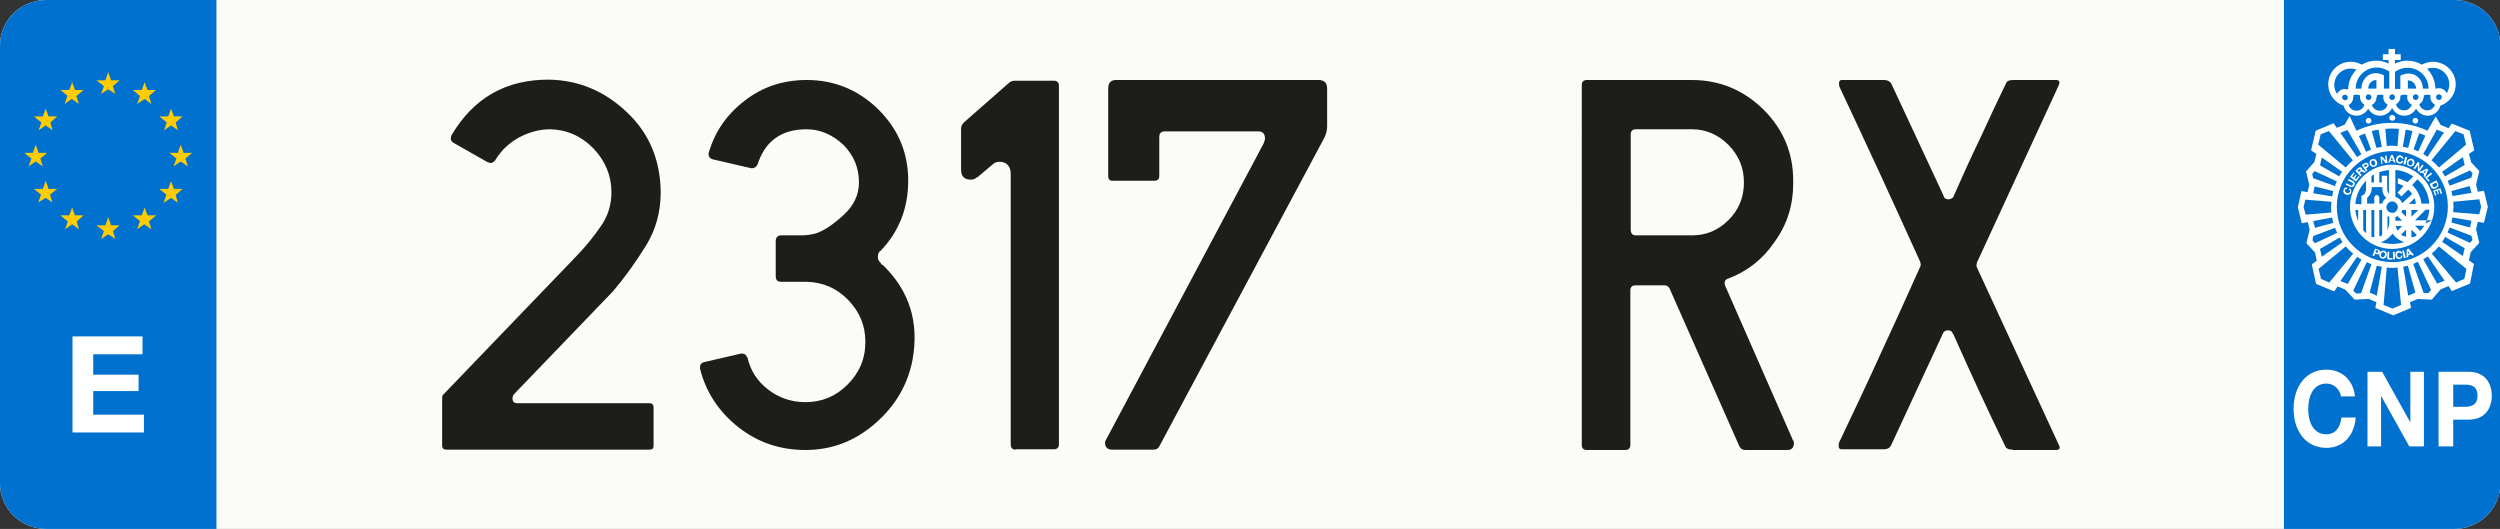
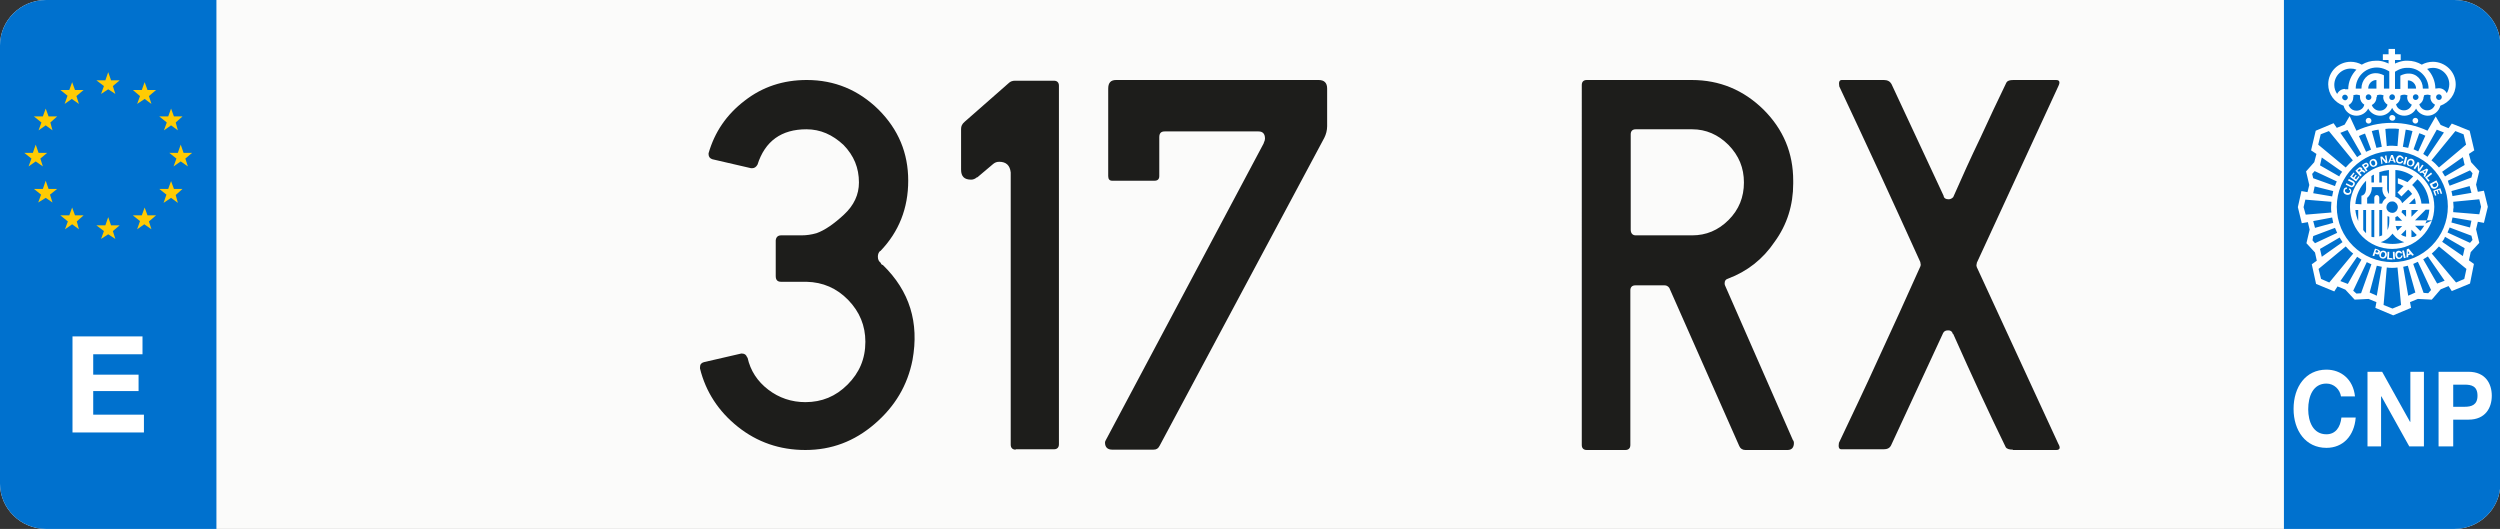
<svg xmlns="http://www.w3.org/2000/svg" version="1.2" baseProfile="tiny" id="Capa_1" x="0px" y="0px" viewBox="0 0 700 148.1" xml:space="preserve">
  <rect x="0" y="0" width="700" height="148.1" fill="#333333" stroke="none" />
  <path id="Recorte" fill="#FBFBFA" d="M700.1,135.4c0,7-5.8,12.7-12.9,12.7H12.9c-7.1,0-12.9-5.7-12.9-12.7V12.7C0,5.7,5.8,0,12.9,0  h674.3c7.1,0,12.9,5.7,12.9,12.7V135.4z" />
  <path id="Recorte_1_" fill="#0071CE" d="M60.6,148.1H12.9c-7.1,0-12.9-5.7-12.9-12.7V12.7C0,5.7,5.8,0,12.9,0h47.7V148.1z" />
  <path id="Recorte_2_" fill="#0071CE" d="M639.5,148.1h47.7c7.1,0,12.9-5.7,12.9-12.7V12.7c0-7-5.8-12.7-12.9-12.7h-47.7V148.1z" />
  <g>
    <g>
      <rect x="17.8" y="94.2" fill="none" width="47" height="29.9" />
      <path fill="#FFFFFF" d="M20.3,94.2h19.6v5H26.1v5.7h12.7v4.6H26.1v6.6h14.2v5H20.3V94.2z" />
    </g>
    <polygon fill="#FFCB03" points="37.2,25.2 39.7,25.2 40.5,23 41.3,25.2 43.7,25.2 41.7,26.9 42.4,29.1 40.5,27.7 38.4,29.1    39.2,26.9  " />
    <polygon fill="#FFCB03" points="44.6,32.6 47.1,32.6 47.9,30.4 48.7,32.6 51.1,32.6 49.2,34.3 49.8,36.5 47.9,35.1 45.9,36.5    46.7,34.3  " />
    <polygon fill="#FFCB03" points="47.4,42.8 49.8,42.8 50.6,40.5 51.4,42.8 53.8,42.8 51.9,44.4 52.6,46.6 50.6,45.2 48.6,46.6    49.4,44.4  " />
    <polygon fill="#FFCB03" points="44.6,52.9 47.1,52.9 47.9,50.7 48.7,52.9 51.1,52.9 49.2,54.6 49.8,56.8 47.9,55.4 45.8,56.8    46.6,54.5  " />
    <polygon fill="#FFCB03" points="37.2,60.3 39.7,60.3 40.5,58.1 41.3,60.3 43.7,60.3 41.7,62 42.4,64.2 40.4,62.8 38.4,64.2    39.2,61.9  " />
    <polygon fill="#FFCB03" points="27,63.1 29.5,63.1 30.3,60.8 31.1,63.1 33.5,63.1 31.6,64.7 32.3,66.9 30.3,65.6 28.3,66.9    29.1,64.7  " />
    <polygon fill="#FFCB03" points="16.9,60.3 19.4,60.3 20.2,58.1 21,60.3 23.4,60.3 21.5,62 22.1,64.2 20.2,62.8 18.2,64.2 19,62     " />
    <polygon fill="#FFCB03" points="9.5,52.9 12,52.9 12.8,50.6 13.6,52.9 16,52.9 14,54.5 14.7,56.7 12.8,55.4 10.7,56.7 11.5,54.5     " />
    <polygon fill="#FFCB03" points="6.8,42.8 9.2,42.8 10,40.5 10.8,42.8 13.2,42.8 11.3,44.4 12,46.6 10,45.2 8,46.6 8.8,44.4  " />
    <polygon fill="#FFCB03" points="9.5,32.6 12,32.6 12.8,30.4 13.6,32.6 16,32.6 14.1,34.3 14.7,36.5 12.8,35.1 10.8,36.5 11.6,34.3     " />
    <polygon fill="#FFCB03" points="16.9,25.2 19.4,25.2 20.2,23 21,25.2 23.4,25.2 21.4,26.9 22.1,29.1 20.1,27.7 18.1,29.1    18.9,26.8  " />
    <polygon fill="#FFCB03" points="27,22.5 29.5,22.5 30.3,20.2 31.1,22.5 33.5,22.5 31.6,24.1 32.3,26.3 30.3,25 28.3,26.3    29.1,24.1  " />
  </g>
  <g>
    <rect x="639.5" y="106.3" fill="none" width="60.6" height="33.1" />
    <path fill="#FFFFFF" d="M655.5,111.1c-0.3-2.1-2-3.7-4.1-3.7c-3.7,0-5.1,3.5-5.1,7.2c0,3.5,1.4,7,5.1,7c2.5,0,3.9-1.9,4.2-4.7h4   c-0.4,5.2-3.6,8.5-8.2,8.5c-5.8,0-9.2-4.8-9.2-10.9c0-6.2,3.4-11,9.2-11c4.1,0,7.5,2.7,8,7.5H655.5z" />
    <path fill="#FFFFFF" d="M662.9,104.1h4.1l7.8,14h0.1v-14h3.8V125h-4.1l-7.8-14h-0.1v14h-3.8V104.1z" />
    <path fill="#FFFFFF" d="M682.8,104.1h8.4c4.7,0,6.5,3.3,6.5,6.7c0,3.4-1.8,6.7-6.5,6.7h-4.3v7.5h-4.1V104.1z M686.9,113.9h3.2   c1.9,0,3.6-0.5,3.6-3.1c0-2.7-1.7-3.1-3.6-3.1h-3.2V113.9z" />
  </g>
  <g>
    <rect x="67.5" y="22.3" fill="none" width="578.9" height="106.9" />
-     <path fill="#1D1D1B" d="M154,36.2c-2.8,0-5.6,0.7-8.5,2.2c-2.8,1.5-5.1,3.6-6.8,6.4c-0.6,0.8-1.2,1-1.8,0.7c-0.2,0-0.3,0-0.4-0.1   l-9.5-5.4c-0.7-0.4-0.9-1-0.7-1.8c0.1-0.1,0.1-0.2,0.1-0.3c6.2-10.5,15.3-15.7,27.5-15.6c8.2,0.2,15.4,3.2,21.6,9.1   c6.2,5.8,9.4,13.3,9.5,22.4c0,5.6-1.4,10.6-4.2,15.1c-2.8,4.5-5.8,8.7-9.1,12.6l-27.9,29c-0.2,0.4-0.3,0.7-0.3,1   c0,0.9,0.4,1.4,1.3,1.4h37.1c0.7,0,1.1,0.4,1.1,1.3v10.6c0,0.8-0.4,1.1-1.1,1.1h-46.5h-10.2h-0.3c-0.7,0-1.1-0.4-1.1-1.1v-0.6   v-12.7v-0.1c0-0.4,0.1-0.7,0.4-1l37.3-38.8c2.7-2.8,5-5.7,6.9-8.5c1.9-2.8,2.8-5.9,2.8-9.3c0-4.6-1.7-8.7-5-12.2   C162.8,38.1,158.7,36.3,154,36.2z" />
    <path fill="#1D1D1B" d="M225.8,36.2c-7,0-11.6,3.3-13.7,9.9c-0.4,0.7-0.9,1-1.5,1h-0.3l-10.8-2.5c-0.7-0.2-1.1-0.7-1.1-1.4v-0.3   c1.7-5.9,5-10.8,10.1-14.7c5-3.9,10.8-5.8,17.4-5.8c7.8,0,14.5,2.8,20.1,8.3c5.6,5.6,8.3,12.2,8.3,19.9c0,7.7-2.6,14.3-7.8,19.7   h-0.1c-0.4,0.4-0.6,0.9-0.6,1.6c0,0.8,0.3,1.3,0.8,1.7c0,0.1,0.1,0.2,0.2,0.4c0.1,0.1,0.3,0.2,0.4,0.2c7.5,7.3,10.2,16.1,8.3,26.6   c-1.4,7.1-4.9,13-10.6,17.9c-5.7,4.9-12.1,7.3-19.4,7.3c-7.2,0-13.5-2.2-18.9-6.5c-5.4-4.3-9-9.8-10.6-16.3c0-0.2,0-0.3,0-0.4   c0-0.8,0.4-1.2,1.1-1.4l10.4-2.4c0.1,0,0.2,0,0.3,0c0.7,0,1.2,0.4,1.4,1.1h0.1c0.8,3.7,2.8,6.7,5.8,9c3,2.3,6.5,3.5,10.4,3.5   c4.6,0,8.5-1.6,11.8-4.9c3.3-3.3,5-7.2,5-12c0-4.5-1.6-8.4-4.8-11.7c-3.2-3.3-7.1-5-11.7-5.1h-7.1c-1,0-1.5-0.5-1.5-1.6v-10   c0.1-0.9,0.6-1.4,1.5-1.4h5.7c1.4,0,2.8-0.2,4.2-0.6c2.3-0.8,4.9-2.6,7.7-5.2c2.8-2.6,4.2-5.6,4.2-9c0-4.1-1.4-7.5-4.3-10.5   C233.1,37.7,229.7,36.2,225.8,36.2z" />
    <path fill="#1D1D1B" d="M284.4,125.9c-0.9,0-1.4-0.5-1.4-1.4V48.3c-0.2-2-1.3-3-3.2-3c-0.7,0-1.2,0.2-1.7,0.6l-4.5,3.8v-0.1   c-0.6,0.5-1.1,0.7-1.7,0.7c-1.9,0-2.8-0.9-2.8-2.8v-0.1V36.1c0-0.8,0.3-1.4,1-2l12.3-10.8c0.5-0.5,1.1-0.7,1.8-0.7h10.9   c0.9,0,1.4,0.5,1.4,1.4v100.4c0,0.9-0.5,1.4-1.4,1.4H284.4z" />
    <path fill="#1D1D1B" d="M324.7,124.8c-0.4,0.8-0.9,1.1-1.7,1.1h-11.6c-1.3,0-2-0.7-2-2c0-0.2,0.1-0.5,0.3-0.8l44.1-82.9l0.1-0.3   c0.2-0.4,0.3-0.8,0.3-1.1c0-1.3-0.6-2-1.8-2h-26.3c-1,0-1.5,0.5-1.5,1.6v10.9c0,0.8-0.4,1.3-1.3,1.3h-11.9c-0.7,0-1.1-0.4-1.1-1.3   V24.8c0-1.6,0.7-2.4,2.2-2.4h56.7c1.6,0,2.4,0.8,2.4,2.4v10.5c0,1.2-0.3,2.3-0.8,3.3L324.7,124.8z" />
    <path fill="#1D1D1B" d="M483.9,78c-0.7,0.2-1,0.6-1,1.3c0,0.2,0,0.4,0.1,0.6l19,43.3H502c0.2,0.2,0.3,0.5,0.3,0.8   c0,1.3-0.6,2-1.8,2h-11.8c-0.8,0-1.4-0.4-1.7-1.1l-19.6-44.3c-0.4-0.5-0.8-0.7-1.3-0.7c-1.4,0-2.8,0-4.1,0c-1.3,0-2.7,0-4.1,0   c-0.9,0-1.4,0.5-1.4,1.4v43.3c0,0.9-0.5,1.4-1.4,1.4h-5.3h-5.5c-0.9,0-1.4-0.5-1.4-1.4V23.8c0-0.9,0.5-1.4,1.4-1.4h10.8   c3.1,0,6.2,0,9.2,0s6.2,0,9.4,0c7.8,0,14.5,2.8,20.1,8.3c5.6,5.6,8.3,12.2,8.3,19.9c0,0.1,0,0.2,0,0.4c0,0.1,0,0.2,0,0.4   c0,6-1.7,11.5-5.2,16.3C493.6,72.6,489.2,76,483.9,78z M473.8,36.2c-2.7,0-5.4,0-8,0c-2.6,0-5.2,0-7.8,0c-0.9,0-1.4,0.5-1.4,1.4   v26.7c0,1,0.5,1.6,1.4,1.6h3.1c2.1,0,4.2,0,6.3,0c2.1,0,4.3,0,6.4,0c3.9,0,7.3-1.4,10.2-4.3c2.9-2.9,4.3-6.4,4.3-10.5   c0-4.1-1.4-7.5-4.3-10.5C481.1,37.7,477.7,36.2,473.8,36.2z" />
    <path fill="#1D1D1B" d="M563.6,125.9c-1,0-1.7-0.2-2-0.7c-4.5-9.2-9.4-19.8-14.7-31.7h-0.1c-0.2-0.7-0.6-1-1.3-1   c-0.7,0-1.1,0.2-1.4,0.7l-14.6,31.5c-0.4,0.8-1.1,1.1-2.1,1.1h-11.8c-0.7,0-0.9-0.6-0.7-1.8c3.5-7.4,7.3-15.3,11.1-23.7   c3.9-8.4,7.8-17,11.7-25.7c0.1-0.2,0.1-0.4,0.1-0.6c-0.1-0.3-0.1-0.5-0.1-0.6C533.9,65,530,56.5,526.1,48   c-3.9-8.4-7.6-16.4-11.1-23.8c-0.2-1.2,0-1.8,0.7-1.8h11.8c1,0,1.7,0.4,2.1,1.1l14.6,31.3c0.1,0.7,0.6,1,1.4,1   c0.5,0,0.9-0.2,1.3-0.6c2.5-5.7,5-11.2,7.6-16.6c2.5-5.4,4.9-10.6,7.3-15.5c0.3-0.5,0.9-0.7,2-0.7h11.9c1,0,1.2,0.6,0.6,1.8   l-22.8,49.4c0,0.1,0,0.3-0.1,0.6c0,0.1,0,0.3,0.1,0.6l22.8,49.4c0.7,1.2,0.5,1.8-0.6,1.8H563.6z" />
  </g>
  <path fill-rule="evenodd" fill="#FFFFFF" d="M675.6,27.2c0-0.4,0.3-0.8,0.8-0.8c0.4,0,0.8,0.3,0.8,0.8c0,0.4-0.4,0.8-0.8,0.8  S675.6,27.7,675.6,27.2 M669,27.2c0-0.4,0.4-0.8,0.8-0.8c0.4,0,0.8,0.3,0.8,0.8c0,0.4-0.3,0.8-0.8,0.8C669.3,28,669,27.7,669,27.2   M662.4,27.2c0-0.4,0.3-0.8,0.8-0.8c0.4,0,0.8,0.4,0.8,0.8c0,0.4-0.3,0.8-0.8,0.8C662.8,28,662.4,27.7,662.4,27.2 M655.8,27.3  c0-0.4,0.3-0.8,0.8-0.8c0.4,0,0.8,0.4,0.8,0.8c0,0.4-0.4,0.8-0.8,0.8C656.2,28,655.8,27.7,655.8,27.3 M669,33c0-0.5,0.4-0.8,0.8-0.8  c0.5,0,0.9,0.4,0.9,0.8c0,0.5-0.4,0.8-0.8,0.8C669.3,33.8,669,33.4,669,33 M675.5,33.8c0-0.5,0.4-0.8,0.8-0.8c0.5,0,0.8,0.4,0.8,0.8  c0,0.5-0.4,0.8-0.8,0.8C675.9,34.6,675.5,34.2,675.5,33.8 M662.4,33.8c0-0.5,0.4-0.8,0.8-0.8c0.5,0,0.8,0.4,0.8,0.8  c0,0.5-0.4,0.8-0.8,0.8C662.8,34.6,662.4,34.3,662.4,33.8 M669.9,86.4l2.4-1l-1-10.5c-0.5,0.1-1,0.1-1.5,0.1c-0.5,0-1,0-1.5-0.1  l-0.9,10.5L669.9,86.4z M672.9,74.7l1.4,8.1l2-0.9l-2.1-7.5C673.8,74.5,673.3,74.6,672.9,74.7 M675.7,73.9c0.5-0.2,0.9-0.4,1.3-0.6  l3.7,7.9l-0.8,0.9l-1.3-0.1L675.7,73.9z M678.5,72.6l3.9,6.8l2.1-0.8l-4.7-6.8C679.3,72.1,678.9,72.4,678.5,72.6 M680.9,71  c0.7-0.6,1.4-1.3,2-2l7.7,6.3l-0.6,2.8l-2.3,1L680.9,71z M683.8,67.7l5.8,4l0.5-2.2l-5.5-3.2C684.4,66.9,684.1,67.3,683.8,67.7   M685.3,65.1c0.2-0.4,0.4-0.9,0.6-1.4L692,66l0.3,1.2l-0.7,0.8L685.3,65.1z M686.4,62.3l5.2,1.4l0.4-1.9l-5.3-0.9  C686.6,61.3,686.5,61.8,686.4,62.3 M686.9,59.4l7.3,0.6l0.5-2.1l-0.5-2.1l-7.3,0.7c0,0.5,0.1,1,0.1,1.5  C686.9,58.4,686.9,58.9,686.9,59.4 M686.7,54.9l5.3-0.9l-0.5-1.9l-5.1,1.4C686.5,53.9,686.6,54.4,686.7,54.9 M685.9,52l6.1-2.3  l0.3-1.2l-0.7-0.8l-6.2,2.9C685.5,51.1,685.7,51.6,685.9,52 M684.6,49.4c-0.3-0.4-0.5-0.9-0.8-1.3l5.8-4.1l0.5,2.2L684.6,49.4z   M682.9,46.9l7.6-6.4l-0.7-2.9l-2.3-0.9l-6.7,8.2C681.6,45.5,682.3,46.2,682.9,46.9 M679.7,43.9c-0.4-0.3-0.8-0.5-1.2-0.8l3.8-6.8  l2,0.8L679.7,43.9z M677.1,42.4l2-4.4c-0.6-0.3-1.1-0.5-1.7-0.7l-1.6,4.5C676.2,42,676.6,42.2,677.1,42.4 M679.7,36.6  c-3-1.4-6.4-2.2-10-2.2c-3.6,0-6.9,0.8-9.9,2.2l-1.9-4.1l-1.4,2.4l-2.2,0.9l-0.9-1.3l-5,2.1l-1.3,5.5l1.5,1l-0.6,2.3l-2.3,2.6  l0.9,3.8l-0.5,2l-1.7-0.3l-1,4.5l1.1,4.5l1.7-0.3l0.5,2.1l-0.9,3.8l2.4,2.6l0.5,2.3l-1.4,1l1.2,5.5l5.1,2.1l0.9-1.4l2.2,0.9l2.6,2.8  l3.9-0.2l2.2,0.9l-0.3,1.6l5,2.1l5-2.1l-0.3-1.6l2.2-0.9l3.9,0.2l2.5-2.9l2.2-0.9l0.9,1.4l5.1-2.1l1.1-5.5l-1.4-1l0.5-2.3l2.4-2.6  l-0.9-3.8l0.5-2.1l1.7,0.3l1.1-4.5l-1.1-4.5l-1.7,0.3l-0.5-2l0.9-3.8l-2.3-2.5l-0.6-2.3l1.5-1l-1.3-5.5l-5-2l-0.9,1.3l-2.2-0.9  l-1.4-2.4L679.7,36.6z M660.5,38.1c0.6-0.3,1.1-0.5,1.7-0.7l1.7,4.5c-0.5,0.2-0.9,0.4-1.4,0.6L660.5,38.1z M665.4,41.4l-1.3-4.7  c0.6-0.2,1.2-0.3,1.9-0.4l0.9,4.8C666.3,41.2,665.8,41.3,665.4,41.4 M668.3,40.9l-0.4-4.8c0.6-0.1,1.3-0.1,1.9-0.1  c0.7,0,1.3,0,1.9,0.1l-0.4,4.8c-0.5,0-1-0.1-1.5-0.1C669.3,40.8,668.8,40.8,668.3,40.9 M672.8,41.1l0.8-4.8c0.6,0.1,1.3,0.2,1.9,0.4  l-1.2,4.7C673.8,41.3,673.3,41.2,672.8,41.1 M661.2,43.2c-0.4,0.2-0.8,0.5-1.2,0.8l-4.7-6.8l2-0.8L661.2,43.2z M658.8,44.9  c-0.7,0.6-1.4,1.3-2,2l-7.7-6.4l0.7-2.9l2.3-0.9L658.8,44.9z M655.8,48.1c-0.3,0.4-0.6,0.8-0.8,1.3l-5.4-3.1l0.5-2.2L655.8,48.1z   M654.3,50.8c-0.2,0.4-0.4,0.9-0.5,1.3l-6.1-2.2l-0.3-1.2l0.7-0.8L654.3,50.8z M653.3,53.5c-0.1,0.5-0.2,1-0.3,1.5l-5.3-0.9l0.4-1.9  L653.3,53.5z M652.8,56.5c0,0.5-0.1,1-0.1,1.5c0,0.5,0,1,0.1,1.5l-7.2,0.6L645,58l0.5-2.1L652.8,56.5z M653,60.9  c0.1,0.5,0.2,1,0.3,1.5l-5.1,1.4l-0.5-1.9L653,60.9z M653.8,63.8c0.2,0.5,0.4,0.9,0.6,1.4l-6.2,2.9l-0.7-0.8l0.2-1.2L653.8,63.8z   M655.1,66.5c0.3,0.4,0.5,0.9,0.8,1.3l-5.8,4.1l-0.5-2.2L655.1,66.5z M656.8,69c0.6,0.7,1.3,1.4,2.1,2l-6.7,8.1l-2.3-1l-0.7-2.8  L656.8,69z M660,71.9c0.4,0.3,0.8,0.5,1.2,0.8l-3.8,6.8l-2.1-0.8L660,71.9z M662.7,73.4c0.4,0.2,0.9,0.4,1.3,0.6l-2.9,8.1l-1.3,0.1  l-0.9-0.8L662.7,73.4z M665.5,74.4c0.5,0.1,0.9,0.2,1.4,0.3l-1.4,8.1l-2-0.9L665.5,74.4z M654.3,57.9c0,8.6,7,15.5,15.6,15.5  c8.6,0,15.5-7,15.5-15.6c0-8.6-7-15.5-15.6-15.5C661.2,42.4,654.3,49.4,654.3,57.9 M676.1,55.5c0.3,0.8,0.3,1.4,0.3,1.6l-1.9,0  L676.1,55.5z M672.6,56.9c-0.3-0.9-1-1.5-1.9-1.8l0-7.5c1.8,0.1,3.6,0.8,5,1.8l-1.6,1.6c-0.8-0.4-1.7-0.8-2.7-1.1l0,1.5  c0.6,0.2,1.1,0.4,1.6,0.7l-1.7,1.8l1.1,1.1l1.9-1.9c0.5,0.4,0.8,0.8,1.1,1.2L672.6,56.9z M658,57.9c0,6.5,5.3,11.8,11.8,11.8  c6.5,0,11.8-5.3,11.8-11.8c0-6.5-5.3-11.8-11.8-11.8C663.3,46.1,658,51.4,658,57.9 M671.3,64.6c-0.2-0.4-0.4-0.8-0.5-1.3l1.8,0  L671.3,64.6z M672.6,61.8l-1.9,0l0-1c0.2-0.1,0.4-0.2,0.6-0.3L672.6,61.8z M673.7,66.3c-0.5-0.1-1-0.3-1.4-0.6l1.4-1.4L673.7,66.3z   M664.8,58.8l0,7.6c-0.3,0-0.6,0-0.8-0.1l0-7.5H664.8z M667,58.8l0,7.1c-0.3,0.1-0.5,0.2-0.8,0.3l0-7.4L667,58.8z M673.7,58.8l0,1.9  l-1.3-1.3c0.1-0.2,0.2-0.4,0.3-0.6L673.7,58.8z M677.1,58.8l-1.9,1.9l0-1.9L677.1,58.8z M666.2,48.2c0.9-0.3,1.8-0.5,2.7-0.6l0,6.7  c-0.5-0.6-0.5-1.4-0.5-1.4l0-3.7l-1.5,0l0,1.9h-0.7L666.2,48.2z M664,49.3c0.2-0.2,0.5-0.3,0.7-0.4l0,2.2l-0.7,0L664,49.3z   M659.5,57.1c0.2-2.5,1.3-4.8,3-6.5l0,2.3c0,0,0,1.7-1.3,1.9l0,2.4L659.5,57.1z M660.3,61.9c-0.4-1-0.7-2-0.8-3.1l0.8,0L660.3,61.9z   M662.5,65.3c-0.3-0.3-0.6-0.6-0.8-0.9l0-5.6h0.8L662.5,65.3z M673.2,67.8c-1,0.3-2.1,0.5-3.3,0.5c-1.2,0-2.3-0.2-3.3-0.5  c2.1-0.6,3.3-2.4,3.3-2.4S671.1,67.2,673.2,67.8 M676.7,65.8c-0.2,0.2-0.4,0.4-0.7,0.5c-0.2,0-0.5,0.1-0.8,0.1l0-2.1L676.7,65.8z   M678.8,63.2c-0.3,0.5-0.7,1-1.1,1.5l-1.5-1.5L678.8,63.2z M680.2,58.8c-0.1,1.3-0.5,2.6-1.1,3.8l1.9-0.9l-4.8,0l3-3H680.2z   M676.9,50.2c1.9,1.7,3.1,4.1,3.3,6.8l-2.2,0c0-0.2-0.3-3.1-2.6-5.2L676.9,50.2z M668.5,60.5c0.2,0.1,0.3,0.1,0.5,0.2l0,1.3  c0,1-0.2,1.8-0.5,2.4L668.5,60.5z M668.2,55.4c-0.6,0.4-1,0.9-1.2,1.6h-0.8l0-1.6c0-0.4-0.3-0.8-0.7-0.8c-0.4,0-0.7,0.4-0.7,0.8  l0,1.6l-2,0l0-1.6c0,0,1.4-1.1,1.3-3h1.5h1.5C666.8,54.2,668,55.3,668.2,55.4 M670.7,56.7c0.1,0.1,0.3,0.2,0.4,0.4  c0.2,0.3,0.3,0.6,0.3,0.9c0,0.3-0.1,0.6-0.3,0.9c-0.1,0.2-0.2,0.3-0.4,0.4c-0.2,0.2-0.5,0.3-0.9,0.3c-0.3,0-0.6-0.1-0.9-0.3  c-0.2-0.1-0.3-0.2-0.4-0.4c-0.2-0.2-0.3-0.5-0.3-0.9c0-0.3,0.1-0.6,0.3-0.9c0.1-0.1,0.2-0.3,0.4-0.4c0.2-0.2,0.5-0.3,0.9-0.3  C670.2,56.4,670.5,56.5,670.7,56.7 M683.3,29.6c2.5-0.9,4.3-3.2,4.3-6c0-3.5-2.9-6.3-6.4-6.3c-1.1,0-2.2,0.3-3.1,0.8  c-1.2-0.7-2.5-1.1-4-1.1c-1.7-0.1-3.5,0.8-3.5,0.8l0-1l1.6,0l0-1.6l-1.6,0l0-1.5l-0.9,0h-0.9l0,1.5l-1.6,0l0,1.6l1.6,0l0,1  c0,0-1.7-0.9-3.5-0.8c-1.5,0-2.8,0.4-4,1.1c-0.9-0.5-2-0.8-3.1-0.8c-3.5,0-6.3,2.8-6.3,6.3c0,2.8,1.8,5.1,4.3,6  c0.4,1.6,1.9,2.8,3.6,2.8c1.4,0,2.7-0.8,3.3-2c0.6,1.2,1.9,2,3.3,2c1.5,0,2.8-0.9,3.4-2.2c0.6,1.3,1.9,2.2,3.4,2.2  c1.4,0,2.7-0.8,3.3-2c0.6,1.2,1.9,2,3.3,2C681.4,32.4,682.9,31.2,683.3,29.6 M659.6,24.8c0-3.2,2.6-5.9,5.9-5.9  c1.9,0,3.5,1.1,3.5,1.1l0,4.8l-1.5,0l0-3.7c0,0-1-0.6-2.2-0.6c-2.4-0.1-4.1,2-4.1,4.3L659.6,24.8z M663.1,24.8c0-1.3,1-2.4,2.3-2.4  l0,2.4L663.1,24.8z M680,24.8l-1.6,0c0-2.3-1.7-4.3-4.1-4.2c-1.2,0-2.2,0.6-2.2,0.6l0,3.7l-1.5,0l0-4.8c0,0,1.6-1.2,3.5-1.1  C677.3,18.9,680,21.6,680,24.8 M674.2,24.8l0-2.3c1.3,0,2.3,1.1,2.3,2.3L674.2,24.8z M681.9,24.8c0-2.1-0.9-4.1-2.3-5.5  c0.5-0.2,1-0.3,1.6-0.3c2.6,0,4.6,2.1,4.6,4.6c0,0.9-0.3,1.8-0.7,2.5c-0.4-0.8-1.2-1.4-2.2-1.4h0L681.9,24.8z M656.6,24.9  L656.6,24.9c-1,0-1.8,0.6-2.2,1.4c-0.5-0.7-0.8-1.6-0.8-2.5c0-2.6,2.1-4.6,4.6-4.6c0.6,0,1.1,0.1,1.6,0.3c-1.4,1.4-2.3,3.4-2.3,5.5  H656.6z M682.1,27.2c0-0.4,0.3-0.8,0.8-0.8c0.4,0,0.8,0.3,0.8,0.8c0,0.4-0.3,0.8-0.8,0.8C682.5,28,682.1,27.6,682.1,27.2   M665.5,26.7c0.3-0.1,0.6-0.2,0.9-0.2c0.4,0,0.7,0.1,1,0.2c0,0.2-0.1,0.3-0.1,0.5c0,0.9,0.5,1.7,1.2,2.1c-0.2,1-1.1,1.7-2.2,1.7  c-1,0-1.9-0.7-2.2-1.6c0.8-0.4,1.3-1.2,1.3-2.1C665.6,27,665.6,26.9,665.5,26.7 M672.1,26.8c0.3-0.2,0.7-0.3,1.1-0.3  c0.3,0,0.6,0.1,0.9,0.2c0,0.2-0.1,0.4-0.1,0.5c0,0.9,0.5,1.7,1.3,2.1c-0.3,0.9-1.1,1.6-2.2,1.6c-1.1,0-2-0.7-2.2-1.7  c0.7-0.4,1.2-1.2,1.2-2C672.1,27.1,672.1,26.9,672.1,26.8 M678.7,26.7c0.3-0.1,0.6-0.2,1-0.2c0.3,0,0.6,0.1,0.9,0.2  c0,0.2-0.1,0.3-0.1,0.5c0,0.9,0.5,1.7,1.3,2.1c-0.3,0.9-1.1,1.6-2.2,1.6c-1,0-1.9-0.7-2.2-1.7c0.7-0.4,1.2-1.2,1.2-2.1  C678.8,27,678.7,26.9,678.7,26.7 M658.9,26.7c0.3-0.1,0.6-0.2,0.9-0.2c0.3,0,0.7,0.1,1,0.2c0,0.2,0,0.3,0,0.5c0,0.9,0.5,1.7,1.2,2.1  c-0.2,1-1.1,1.7-2.2,1.7c-0.8,0-1.5-0.4-1.9-1c-0.1-0.2-0.2-0.4-0.3-0.6c0.8-0.4,1.3-1.2,1.3-2.1C659,27.1,659,26.9,658.9,26.7   M681.3,53.4l2-0.7l0.5,1.5l-0.4,0.1l-0.4-1.1l-0.4,0.1l0.3,1l-0.3,0.1l-0.3-1l-0.5,0.2l0.4,1.1l-0.4,0.1L681.3,53.4z M679,49.7  l1.7-1.4l0.3,0.4l-1.4,1.1l0.7,0.8l-0.3,0.3L679,49.7z M675.8,47.1l1.2-1.8l0.4,0.3l0,1.7l0,0l0.8-1.2l0.4,0.2l-1.2,1.8l-0.4-0.2  l0-1.7l0,0l-0.8,1.2L675.8,47.1z M672.9,46l0.6-2.1l0.5,0.1l-0.5,2.1L672.9,46z M673,44.5l-0.5-0.1c0-0.2-0.2-0.4-0.4-0.4  c-0.4-0.1-0.6,0.3-0.7,0.6c-0.1,0.4,0,0.7,0.5,0.8c0.3,0,0.5-0.1,0.6-0.4l0.4,0.1c-0.1,0.5-0.5,0.8-1.1,0.7c-0.7-0.1-1-0.7-0.9-1.3  c0.1-0.6,0.6-1.1,1.2-1C672.6,43.7,673,44,673,44.5 M666.8,46l-0.3-2.1l0.5-0.1L668,45h0l-0.2-1.4l0.4-0.1l0.3,2.1l-0.5,0.1  l-1.1-1.3h0l0.2,1.4L666.8,46z M659.7,50.8l-1.7-1.3l1-1.2l0.3,0.2l-0.7,0.9l0.4,0.3l0.6-0.8l0.3,0.2l-0.6,0.8l0.4,0.3l0.7-0.9  l0.3,0.2L659.7,50.8z M657.7,50.1l1.2,0.6c0.5,0.3,0.6,0.7,0.3,1.2c-0.3,0.5-0.7,0.7-1.2,0.4l-1.2-0.6l0.2-0.4l1.2,0.6  c0.2,0.1,0.4,0.2,0.6-0.2c0.2-0.3,0.1-0.5-0.2-0.6l-1.2-0.6L657.7,50.1z M657.2,52.5l-0.1,0.4c-0.2,0-0.4,0.1-0.5,0.3  c-0.1,0.4,0.2,0.7,0.5,0.8c0.3,0.1,0.7,0.1,0.9-0.3c0.1-0.3,0-0.5-0.3-0.6l0.1-0.4c0.5,0.2,0.7,0.7,0.5,1.2  c-0.2,0.6-0.8,0.8-1.4,0.6c-0.6-0.2-0.9-0.7-0.7-1.4C656.3,52.7,656.7,52.4,657.2,52.5 M673.1,72.3l-0.5-2.1l0.5-0.1l0.5,2.1  L673.1,72.3z M672.6,70.9l-0.4,0.1c-0.1-0.2-0.3-0.3-0.5-0.3c-0.4,0.1-0.5,0.4-0.5,0.8c0.1,0.4,0.3,0.7,0.7,0.6  c0.3,0,0.4-0.3,0.4-0.5l0.4-0.1c0,0.5-0.3,0.9-0.8,1c-0.7,0.1-1.1-0.3-1.2-1c-0.1-0.6,0.2-1.2,0.9-1.3  C672.1,70.2,672.5,70.5,672.6,70.9 M670.1,72.6l-0.1-2.1l0.5,0l0.1,2.1L670.1,72.6z M668.4,72.6l0.1-2.1l0.5,0l-0.1,1.7l1,0.1l0,0.4  L668.4,72.6z M665.3,70l0.3,0.1c0.2,0.1,0.4,0.2,0.3,0.4c-0.1,0.3-0.3,0.2-0.5,0.2l-0.3-0.1L665.3,70z M664.3,71.6l0.7-2l0.9,0.3  c0.5,0.2,0.6,0.6,0.5,0.9c-0.1,0.3-0.4,0.6-0.9,0.4l-0.5-0.2l-0.2,0.7L664.3,71.6z M666.7,71.2c0.1-0.4,0.3-0.7,0.7-0.6  c0.4,0.1,0.5,0.5,0.4,0.8c-0.1,0.4-0.3,0.7-0.7,0.6C666.7,72,666.6,71.6,666.7,71.2 M666.2,71.1c0.1-0.6,0.6-1,1.3-0.9  c0.6,0.1,0.9,0.7,0.8,1.3c-0.1,0.6-0.6,1-1.2,0.9C666.4,72.3,666.1,71.7,666.2,71.1 M674.2,70.3L674.2,70.3l0.5,0.6l-0.5,0.2  L674.2,70.3z M673.8,72.1l0.1-2.3l0.5-0.2l1.5,1.8l-0.5,0.2l-0.3-0.4l-0.8,0.3l0,0.5L673.8,72.1z M660.1,47.8l0.4-0.4  c0.2-0.1,0.3-0.1,0.4,0c0.1,0.2,0.1,0.3,0,0.4l-0.4,0.3L660.1,47.8z M660.9,49.4l-1.4-1.6l0.9-0.8c0.3-0.3,0.6-0.2,0.9,0  c0.2,0.2,0.2,0.4,0.1,0.6l0,0c0.2-0.1,0.4,0,0.6,0.2c0.1,0.1,0.3,0.3,0.4,0.3l-0.4,0.3c-0.1-0.1-0.3-0.2-0.4-0.3  c-0.2-0.1-0.3-0.2-0.5,0l-0.4,0.3l0.6,0.6L660.9,49.4z M661.9,46.3l0.3-0.2c0.2-0.1,0.4-0.2,0.5,0c0.2,0.2,0,0.4-0.2,0.5l-0.3,0.2  L661.9,46.3z M662.5,48l-1.2-1.8l0.8-0.5c0.5-0.3,0.8-0.1,1,0.2c0.2,0.3,0.2,0.7-0.2,1l-0.4,0.3l0.4,0.6L662.5,48z M664,45.9  c-0.1-0.3-0.2-0.7,0.2-0.9c0.4-0.2,0.7,0.1,0.8,0.4c0.1,0.3,0.1,0.7-0.2,0.9C664.4,46.5,664.2,46.2,664,45.9 M663.6,46.1  c-0.3-0.6-0.1-1.2,0.5-1.5c0.6-0.3,1.2,0,1.4,0.6c0.3,0.6,0.1,1.2-0.5,1.4C664.4,46.9,663.8,46.6,663.6,46.1 M669.7,44L669.7,44  l0.3,0.8l-0.6,0L669.7,44z M668.7,45.6l0.8-2.2l0.5,0l0.8,2.1l-0.5,0l-0.2-0.5l-0.8,0l-0.2,0.5L668.7,45.6z M674.4,45.4  c0.1-0.4,0.4-0.6,0.8-0.5c0.4,0.2,0.4,0.6,0.3,0.9c-0.1,0.3-0.4,0.6-0.8,0.5C674.3,46.1,674.3,45.7,674.4,45.4 M674,45.2  c0.2-0.6,0.8-0.9,1.4-0.7c0.6,0.2,0.8,0.9,0.6,1.4c-0.2,0.6-0.8,0.9-1.4,0.6C673.9,46.4,673.8,45.8,674,45.2 M679.3,47.7L679.3,47.7  l-0.3,0.8l-0.4-0.4L679.3,47.7z M677.4,48.2l2.1-1l0.4,0.3l-0.9,2.1l-0.4-0.3l0.2-0.5l-0.6-0.5l-0.4,0.2L677.4,48.2z M682.1,51.1  l0.2,0.3c0.2,0.4,0,0.7-0.3,0.9c-0.4,0.2-0.7,0.1-0.8-0.2l-0.2-0.4L682.1,51.1z M680.3,51.5l1.9-1l0.4,0.8c0.3,0.5,0.1,1-0.5,1.4  c-0.5,0.3-1.1,0.2-1.4-0.3L680.3,51.5z" />
</svg>